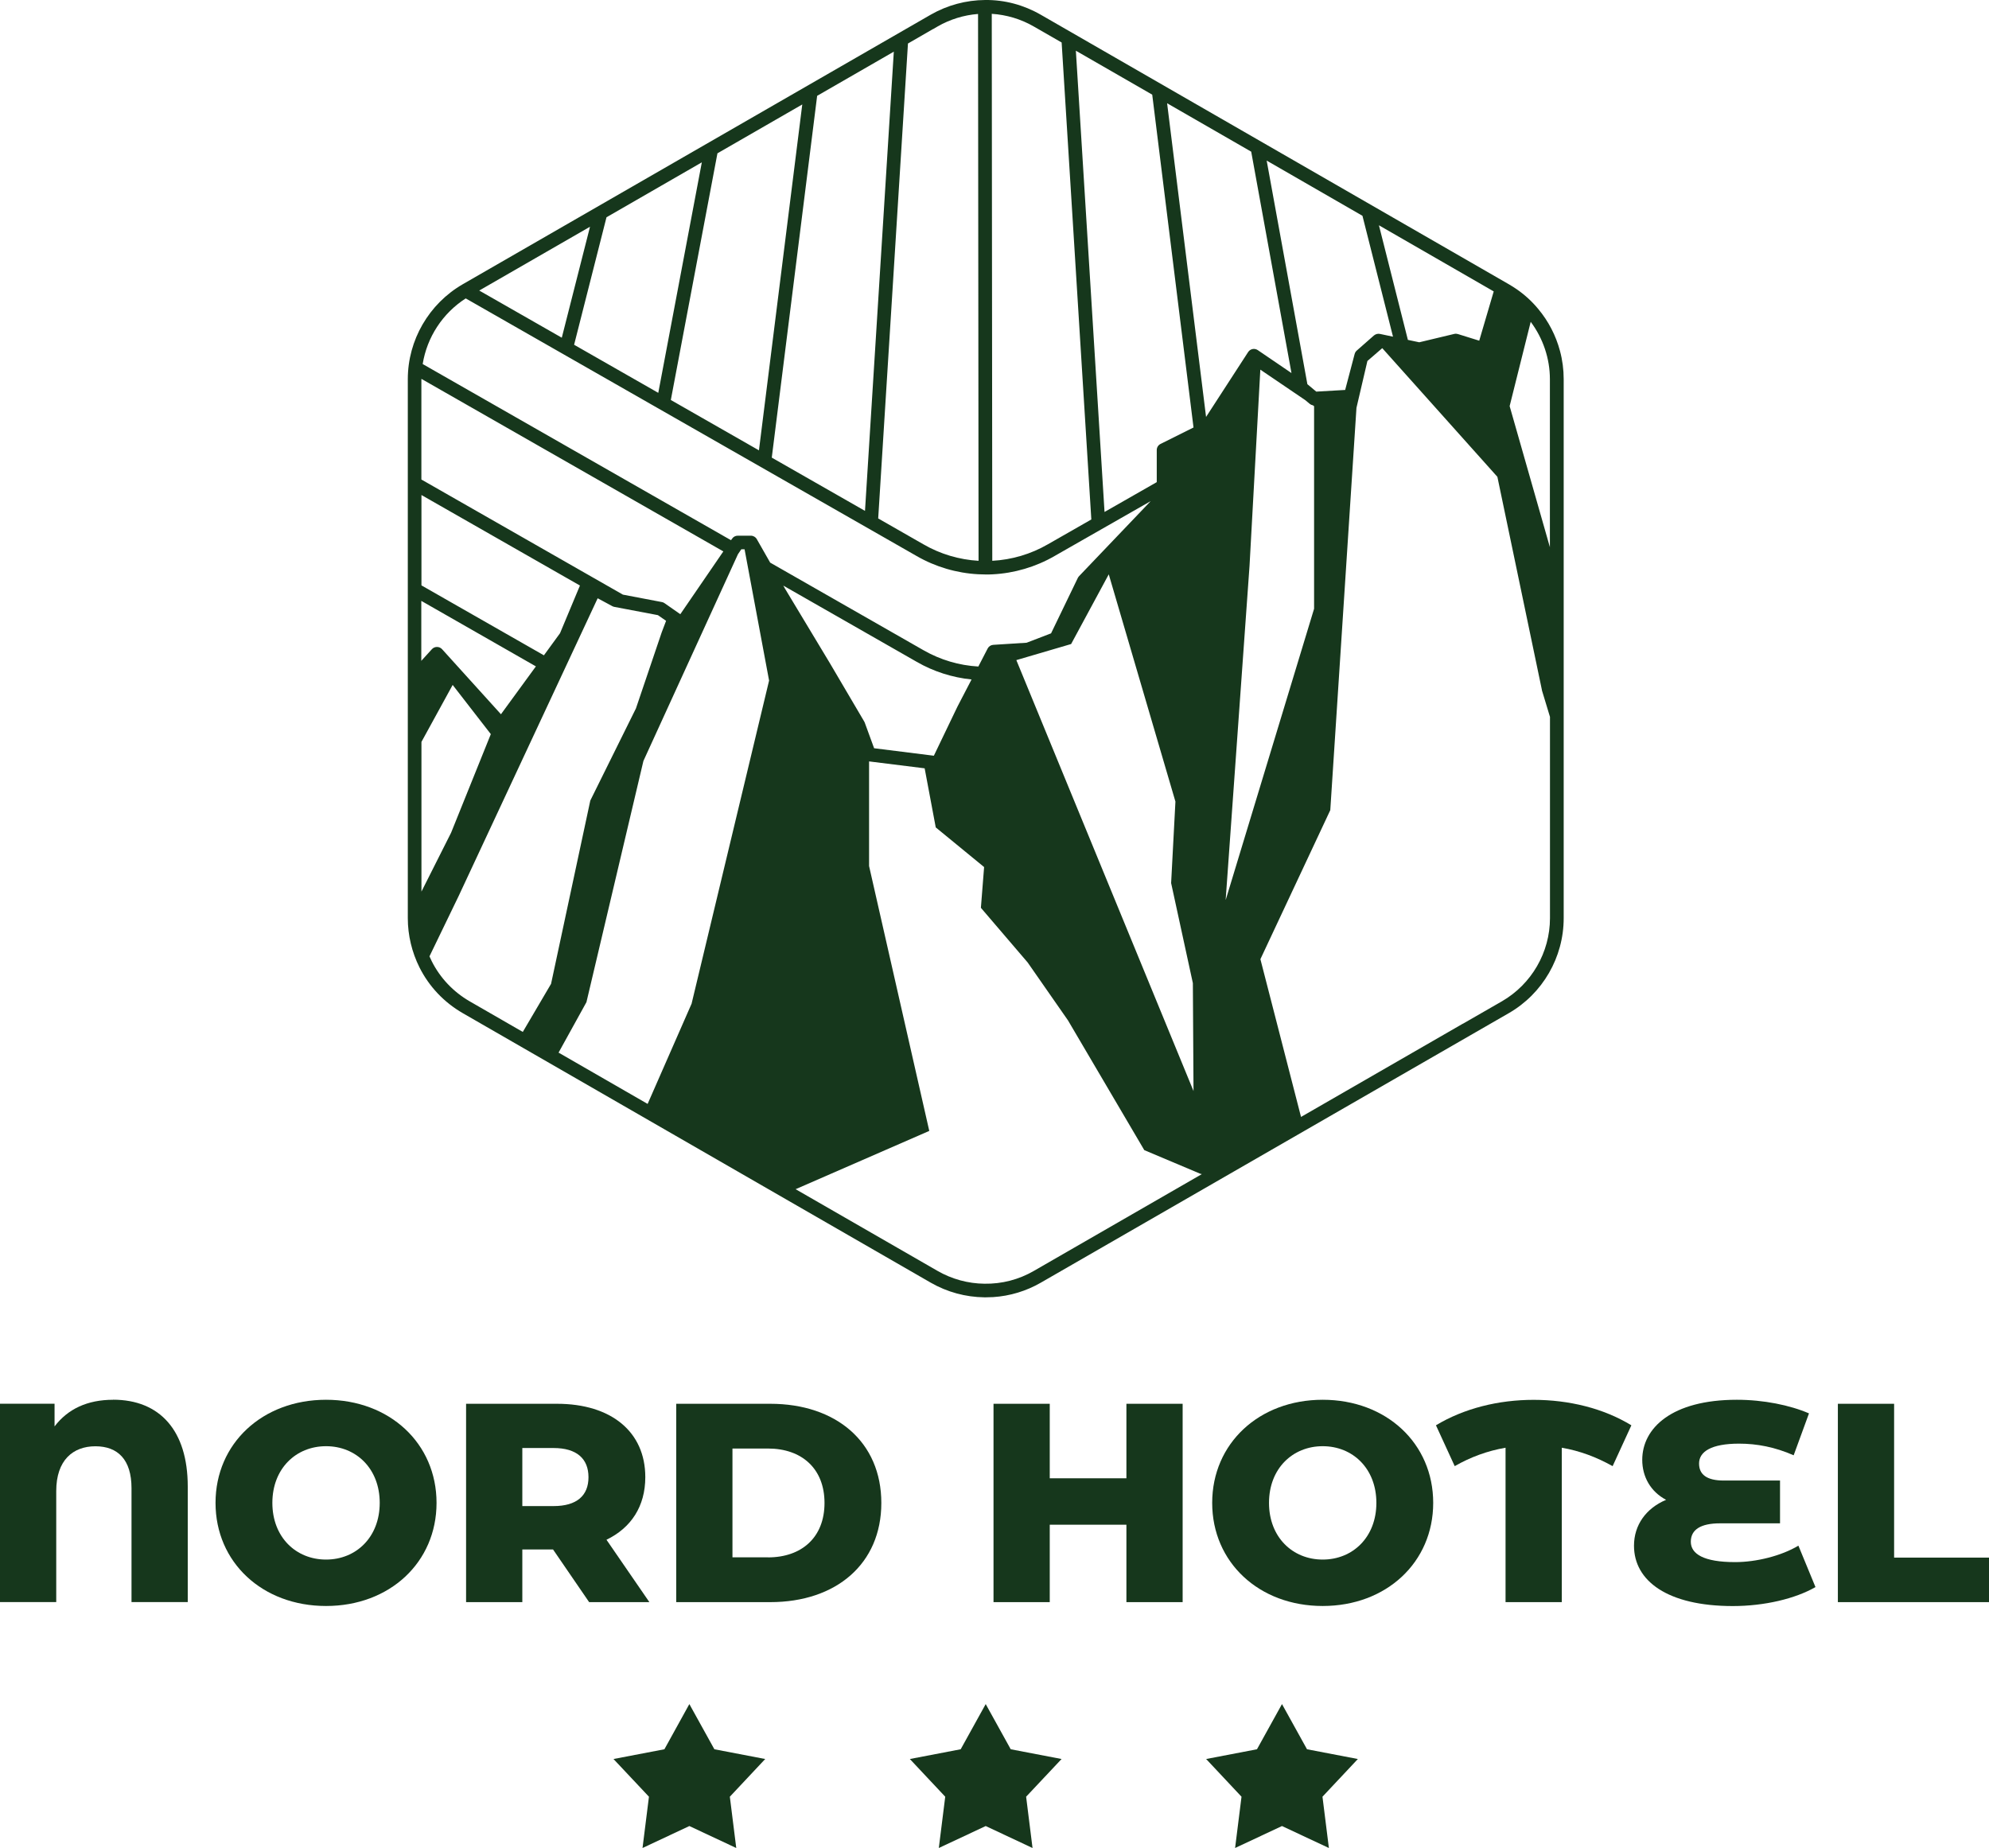
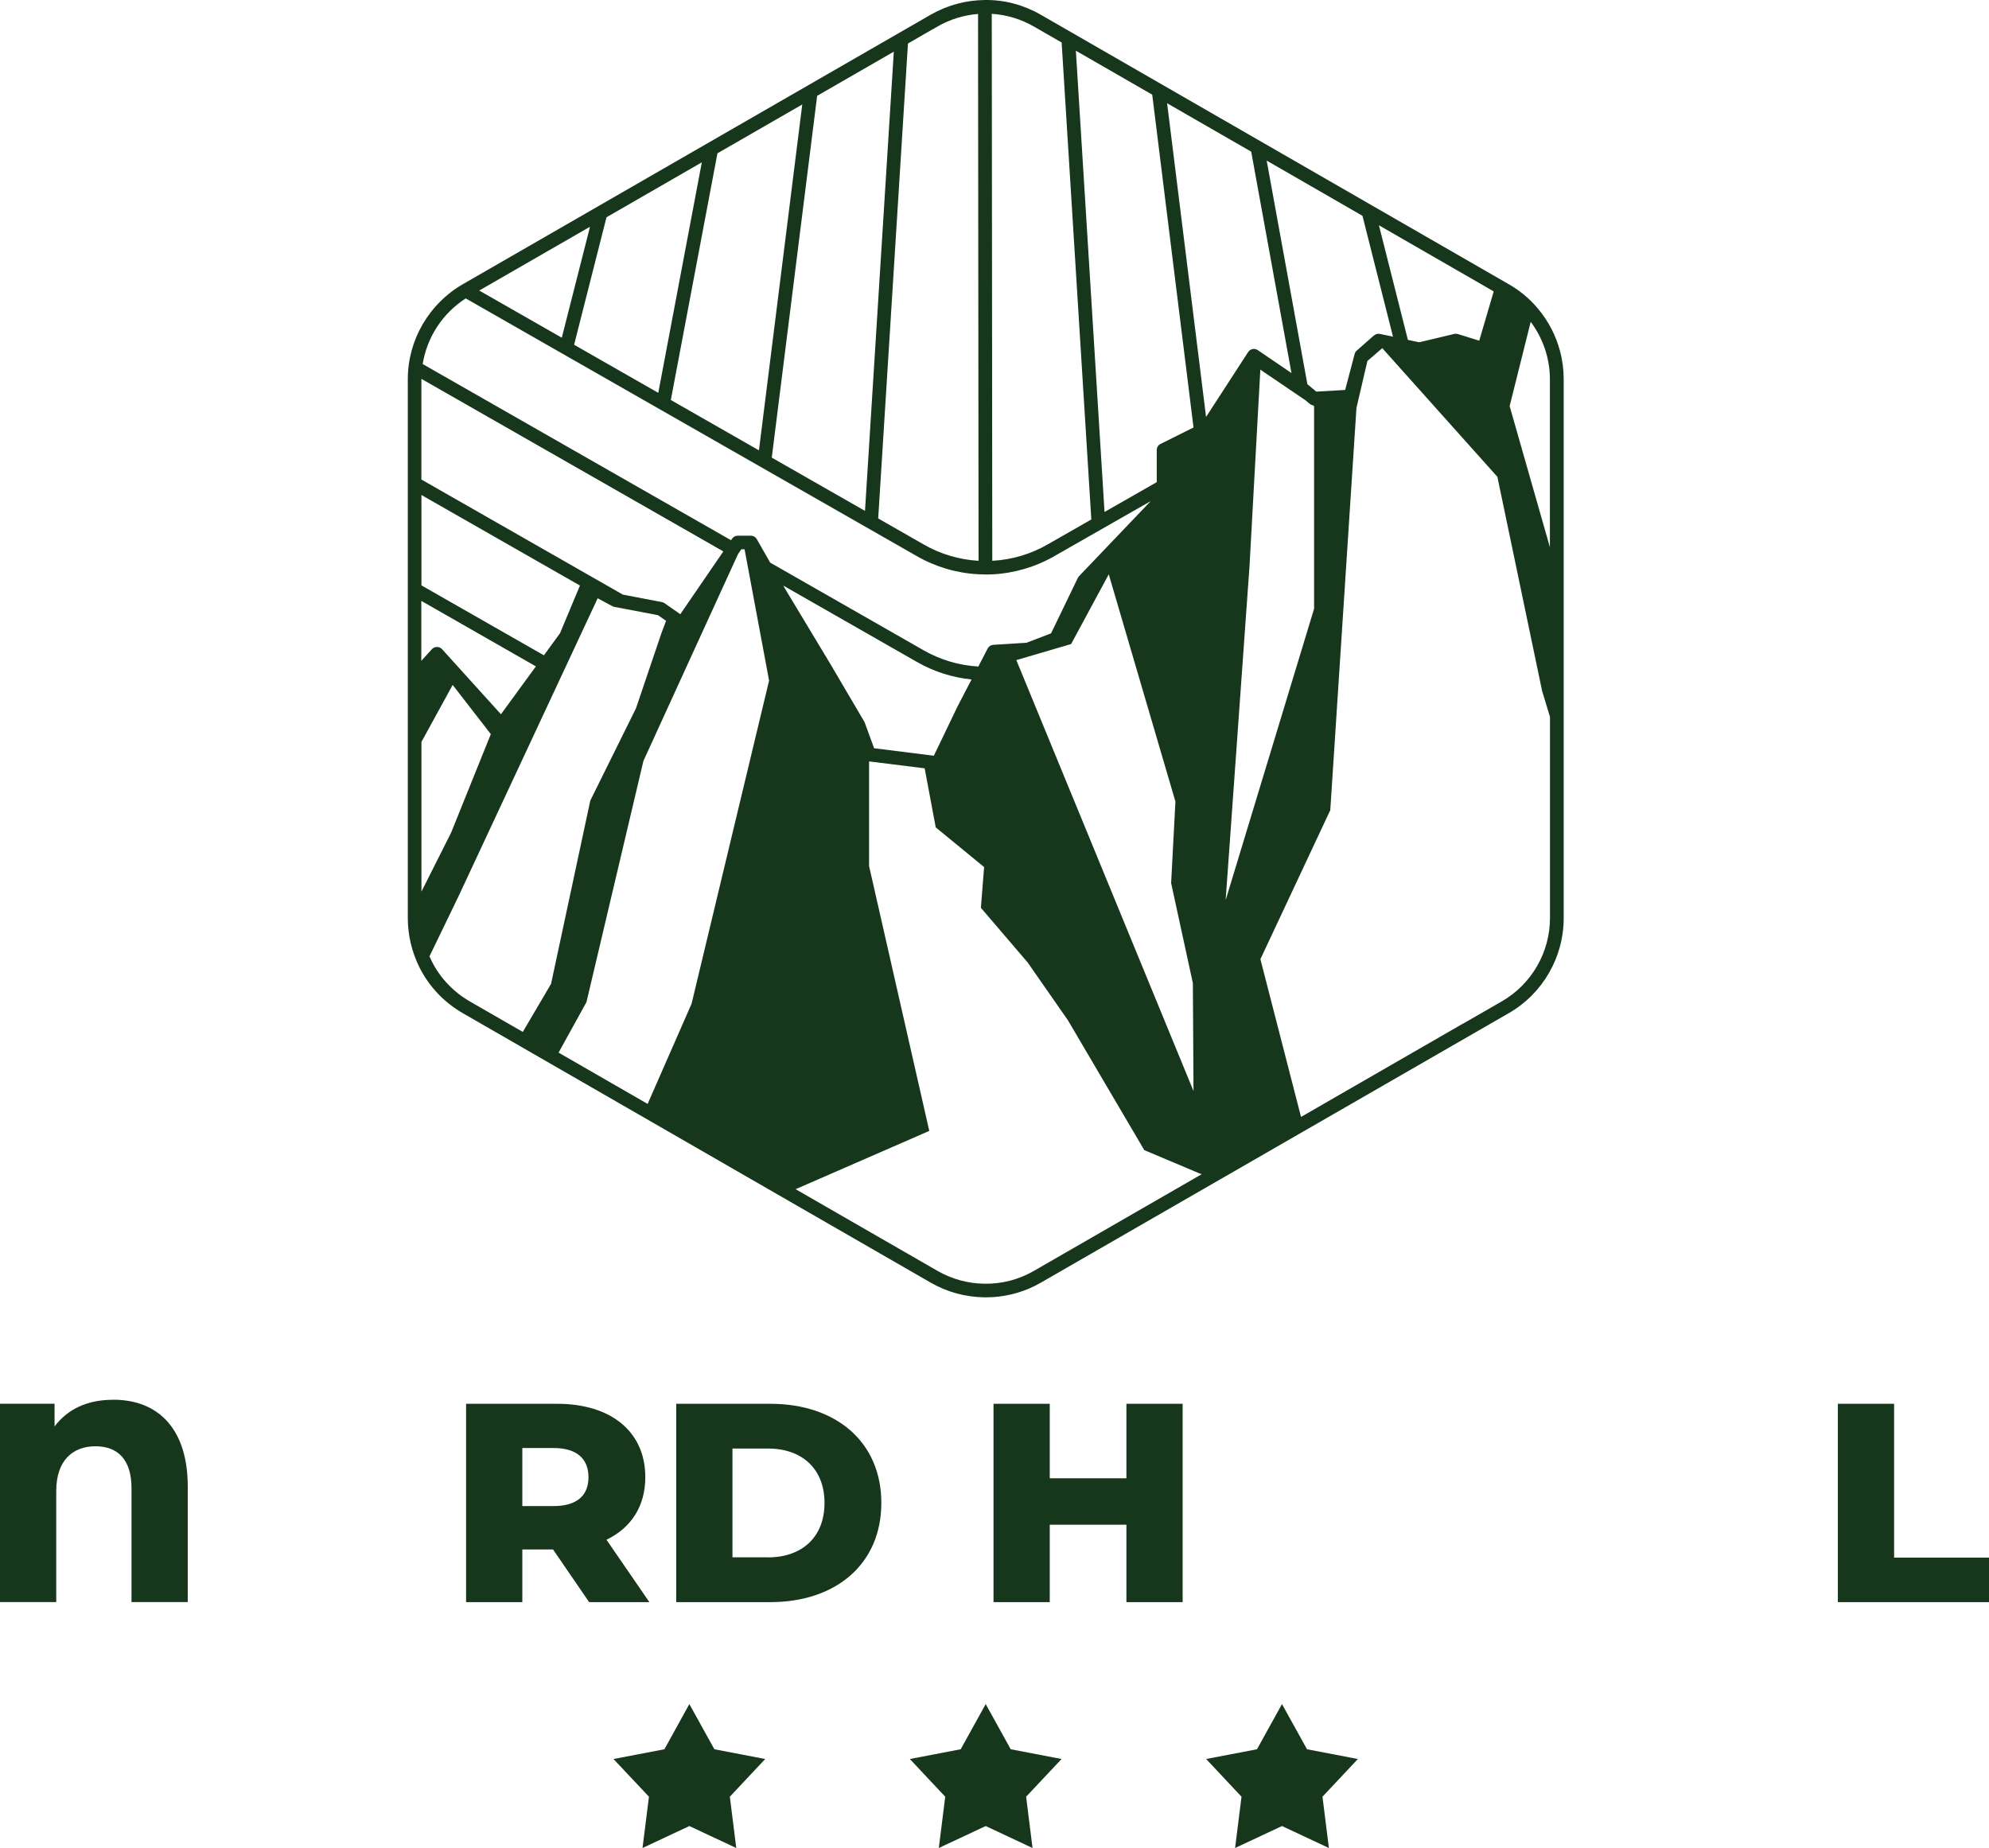
<svg xmlns="http://www.w3.org/2000/svg" width="226" height="210" viewBox="0 0 226 210" fill="none">
  <g clip-path="url(#clip0_4008_100)">
    <path d="M12.846 159.065C9.945 159.065 7.716 160.098 6.199 162.091V159.511H0V182.052H6.39V169.434C6.39 165.928 8.296 164.349 10.84 164.349C13.385 164.349 14.943 165.862 14.943 169.111V182.052H21.333V168.913C21.333 162.571 18.167 159.057 12.846 159.057V159.065Z" fill="#16371C" />
-     <path d="M37.047 159.064C29.82 159.064 24.49 164.026 24.49 170.781C24.49 177.537 29.811 182.498 37.047 182.498C44.282 182.498 49.602 177.537 49.602 170.781C49.602 164.026 44.273 159.064 37.047 159.064ZM37.047 177.223C33.624 177.223 30.947 174.676 30.947 170.781C30.947 166.887 33.624 164.34 37.047 164.34C40.469 164.34 43.146 166.887 43.146 170.781C43.146 174.676 40.469 177.223 37.047 177.223Z" fill="#16371C" />
    <path d="M68.905 174.974C71.714 173.618 73.322 171.17 73.322 167.854C73.322 162.703 69.452 159.52 63.286 159.52H52.959V182.06H59.349V176.073H62.838L66.941 182.06H73.786L68.913 174.974H68.905ZM62.896 171.145H59.349V164.547H62.896C65.54 164.547 66.866 165.771 66.866 167.863C66.866 169.955 65.54 171.145 62.896 171.145Z" fill="#16371C" />
    <path d="M87.519 159.52H76.836V182.06H87.519C95.003 182.06 100.141 177.711 100.141 170.79C100.141 163.869 95.011 159.52 87.519 159.52ZM87.262 176.966H83.226V164.605H87.262C91.1 164.605 93.685 166.887 93.685 170.79C93.685 174.693 91.1 176.975 87.262 176.975V176.966Z" fill="#16371C" />
    <path d="M127.988 167.987H119.278V159.52H112.888V182.06H119.278V173.262H127.988V182.06H134.378V159.52H127.988V167.987Z" fill="#16371C" />
-     <path d="M150.291 159.064C143.064 159.064 137.735 164.026 137.735 170.781C137.735 177.537 143.056 182.498 150.291 182.498C157.526 182.498 162.847 177.537 162.847 170.781C162.847 164.026 157.526 159.064 150.291 159.064ZM150.291 177.223C146.868 177.223 144.191 174.676 144.191 170.781C144.191 166.887 146.868 164.34 150.291 164.34C153.714 164.34 156.391 166.887 156.391 170.781C156.391 174.676 153.714 177.223 150.291 177.223Z" fill="#16371C" />
-     <path d="M163.162 161.967L165.292 166.606C167.099 165.572 169.005 164.87 171.068 164.514V182.06H177.458V164.514C179.522 164.87 181.395 165.581 183.235 166.606L185.365 161.967C182.199 160.032 178.262 159.073 174.259 159.073C170.256 159.073 166.353 160.041 163.154 161.967H163.162Z" fill="#16371C" />
-     <path d="M197.15 177.512C193.57 177.512 192.119 176.578 192.119 175.197C192.119 173.816 193.247 173.105 195.443 173.105H202.255V168.243H195.866C193.893 168.243 193.056 167.532 193.056 166.308C193.056 164.96 194.44 164.05 197.606 164.05C199.636 164.05 201.675 164.439 203.805 165.373L205.546 160.611C203.383 159.676 200.382 159.064 197.349 159.064C189.956 159.064 186.6 162.281 186.6 165.894C186.6 167.796 187.536 169.5 189.31 170.434C187.022 171.401 185.663 173.303 185.663 175.651C185.663 179.645 189.467 182.506 196.893 182.506C200.474 182.506 203.996 181.671 206.283 180.348L204.344 175.643C202.405 176.801 199.57 177.512 197.15 177.512Z" fill="#16371C" />
    <path d="M215.218 177V159.52H208.828V182.06H226V177H215.218Z" fill="#16371C" />
    <path d="M114.844 198.779L112.001 193.645L109.159 198.779L103.382 199.887L107.402 204.171L106.672 210L112.001 207.503L117.322 210L116.593 204.171L120.621 199.887L114.844 198.779Z" fill="#16371C" />
    <path d="M81.171 198.779L78.328 193.645L75.494 198.779L69.709 199.887L73.737 204.171L73.007 210L78.328 207.503L83.657 210L82.928 204.171L86.947 199.887L81.171 198.779Z" fill="#16371C" />
    <path d="M148.509 198.779L145.666 193.645L142.824 198.779L137.047 199.887L141.067 204.171L140.337 210L145.666 207.503L150.995 210L150.266 204.171L154.286 199.887L148.509 198.779Z" fill="#16371C" />
    <path d="M111.844 147.422C111.902 147.422 111.968 147.422 112.034 147.422C112.308 147.422 112.581 147.414 112.855 147.397C114.761 147.273 116.609 146.711 118.259 145.76L171.433 115.133C175.287 112.917 177.674 108.783 177.674 104.342V43.088C177.674 41.996 177.533 40.913 177.251 39.871C176.787 38.135 175.95 36.506 174.781 35.109C174.077 34.257 173.265 33.513 172.361 32.884C172.063 32.678 171.748 32.479 171.433 32.297L118.64 1.893L118.25 1.67C116.328 0.562 114.156 -0.025 111.935 -0C109.772 0.016 107.642 0.587 105.752 1.67L52.586 32.297C48.732 34.522 46.337 38.656 46.337 43.088V104.342C46.337 106.277 46.801 108.204 47.663 109.932C48.757 112.115 50.464 113.909 52.586 115.133L105.761 145.76C107.617 146.827 109.722 147.397 111.844 147.422ZM173.928 36.572C175.328 38.449 176.107 40.74 176.107 43.088V62.18L171.533 46.147L173.928 36.564V36.572ZM175.196 78.428L176.116 81.463V104.334C176.116 108.22 174.019 111.842 170.654 113.785L166.253 116.315C166.253 116.315 166.204 116.34 166.179 116.349L147.829 126.924L143.213 108.998L151.153 92.063L154.128 46.346L155.371 41.021L157.046 39.574H157.07L170.14 54.184L175.204 78.428H175.196ZM139.268 102.242L141.978 64.297L143.205 42.005L148.31 45.469L148.816 45.891C148.915 45.974 149.039 46.032 149.172 46.056L149.313 46.156V69.176L139.276 102.25L139.268 102.242ZM169.726 33.108L168.077 38.714L165.657 37.961C165.524 37.92 165.383 37.912 165.242 37.945L161.264 38.896L159.971 38.623L156.681 25.6L169.726 33.116V33.108ZM154.808 24.517L158.28 38.259L156.797 37.945C156.557 37.895 156.308 37.961 156.117 38.118L154.161 39.838C154.045 39.938 153.962 40.078 153.921 40.227L152.844 44.312L149.562 44.502L148.551 43.658L143.926 18.249L154.8 24.517H154.808ZM142.169 17.24L146.744 42.393L142.907 39.781C142.732 39.665 142.517 39.623 142.318 39.665C142.111 39.706 141.937 39.83 141.821 40.004L137.039 47.379L132.613 11.733L142.177 17.24H142.169ZM130.922 10.757L135.613 48.578L131.867 50.447C131.602 50.579 131.436 50.844 131.436 51.142V54.788L125.502 58.178L122.245 5.763L130.922 10.757ZM135.539 111.726L135.613 123.981L115.482 75.013L121.706 73.186L125.983 65.265L133.558 91.088L133.069 100.349L135.539 111.718V111.726ZM117.463 3.01L120.629 4.829L124.002 59.03L119.054 61.858C117.14 62.966 114.96 63.611 112.747 63.727L112.689 1.571C114.363 1.678 116.004 2.166 117.463 3.01ZM106.026 3.307L106.531 3.01C107.94 2.199 109.523 1.711 111.131 1.587L111.189 63.727C108.993 63.603 106.83 62.958 104.932 61.858L99.785 58.914L103.167 4.944L106.018 3.299L106.026 3.307ZM101.559 5.879L98.285 58.054L87.693 52.002L92.848 10.89L101.559 5.871V5.879ZM91.157 11.874L86.235 51.175L76.223 45.453L81.519 17.422L91.166 11.865L91.157 11.874ZM79.745 18.447L74.797 44.642L65.233 39.177L68.913 24.69L79.745 18.447ZM67.04 25.765L63.833 38.375L54.758 33.19L54.451 33.017L67.04 25.765ZM47.887 43.088C47.887 43.088 47.887 43.063 47.887 43.055L82.19 62.66L77.3 69.796L75.502 68.539C75.411 68.473 75.311 68.431 75.204 68.415L70.778 67.572L47.879 54.49V43.088H47.887ZM47.887 56.252L65.896 66.538L63.634 71.954L61.802 74.468L47.887 66.521V56.252ZM47.887 68.291L60.891 75.725L56.921 81.165L50.232 73.773C50.083 73.608 49.876 73.517 49.652 73.517C49.428 73.517 49.221 73.608 49.072 73.773L47.87 75.096V68.291H47.887ZM47.887 84.307L51.434 77.833L55.769 83.423L51.252 94.635L47.887 101.316V84.307ZM59.407 117.266L53.365 113.785C51.509 112.71 50.017 111.139 49.056 109.229C48.964 109.047 48.881 108.865 48.799 108.675L52.114 101.82L67.91 67.985L69.568 68.878C69.634 68.919 69.717 68.944 69.792 68.961L74.756 69.903L75.684 70.548L75.187 71.855L72.261 80.496L67.073 90.972L62.614 111.801L59.407 117.258V117.266ZM78.602 114.009L73.587 125.444L63.468 119.615L66.634 113.884L73.107 86.474L83.848 62.982L84.229 62.42H84.602L87.387 77.337L78.593 114.009H78.602ZM85.994 61.263C85.853 61.023 85.596 60.874 85.315 60.874H83.823C83.566 60.874 83.326 60.998 83.185 61.213L83.06 61.387L48.028 41.368C48.517 38.325 50.29 35.596 52.918 33.91L104.161 63.189C106.283 64.413 108.694 65.124 111.148 65.256C111.446 65.273 111.736 65.281 112.018 65.281C112.275 65.281 112.532 65.281 112.78 65.265C115.25 65.141 117.687 64.421 119.817 63.189L130.748 56.946L122.61 65.471C122.552 65.529 122.51 65.595 122.469 65.67L119.427 71.971L116.651 73.037L112.863 73.277C112.59 73.293 112.349 73.451 112.225 73.69L111.164 75.741C108.976 75.617 106.855 74.989 104.932 73.889L87.511 63.933L85.994 61.271V61.263ZM89.003 66.546L104.169 75.212C106.092 76.32 108.214 76.99 110.393 77.213L108.794 80.289L106.109 85.878L99.321 85.027L98.26 82.124C98.244 82.083 98.227 82.034 98.202 82L94.29 75.352L89.168 66.844L89.003 66.546ZM105.587 128.504L98.749 98.414V86.523L105.064 87.309L106.324 94.023L111.819 98.529L111.454 103.16L116.767 109.37L121.35 115.952L130.019 130.695L136.367 133.374L136.558 133.423L117.471 144.421C115.772 145.405 113.849 145.909 111.86 145.876C110.004 145.86 108.156 145.355 106.531 144.421L90.403 135.135L105.587 128.512V128.504Z" fill="#16371C" />
  </g>
  <defs>
    <clipPath id="clip0_4008_100">
      <rect width="226" height="210" fill="white" />
    </clipPath>
  </defs>
</svg>